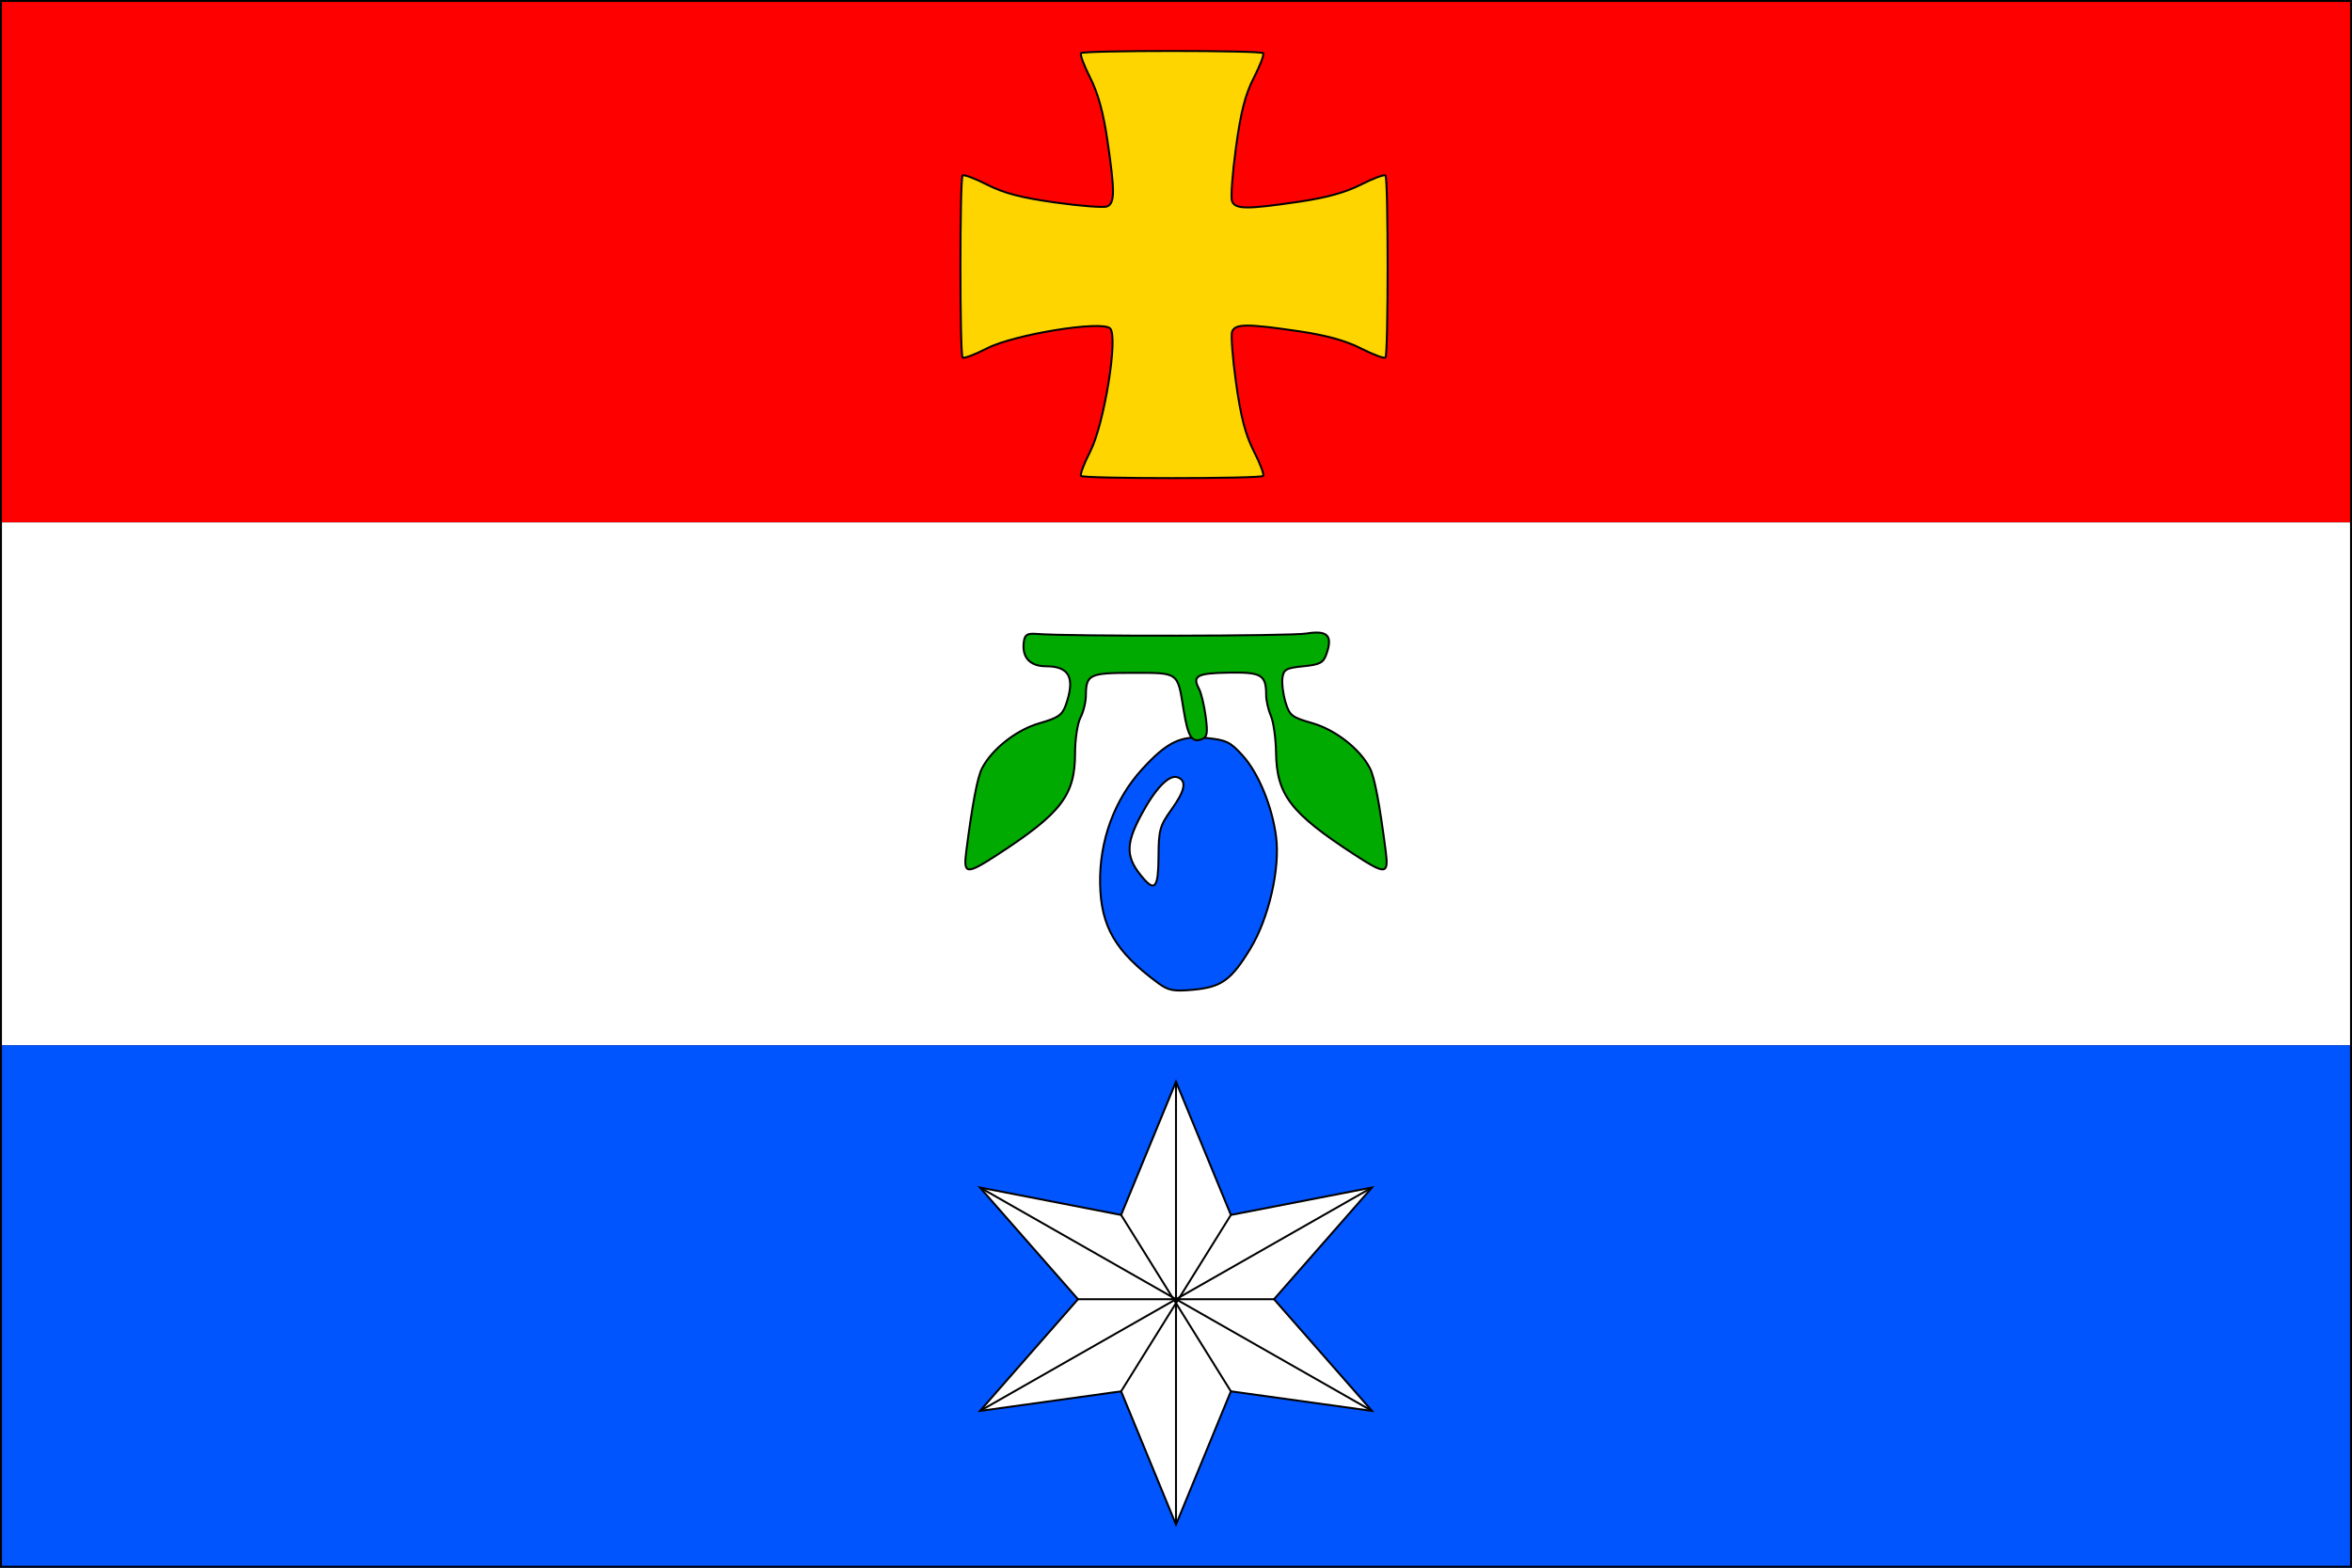
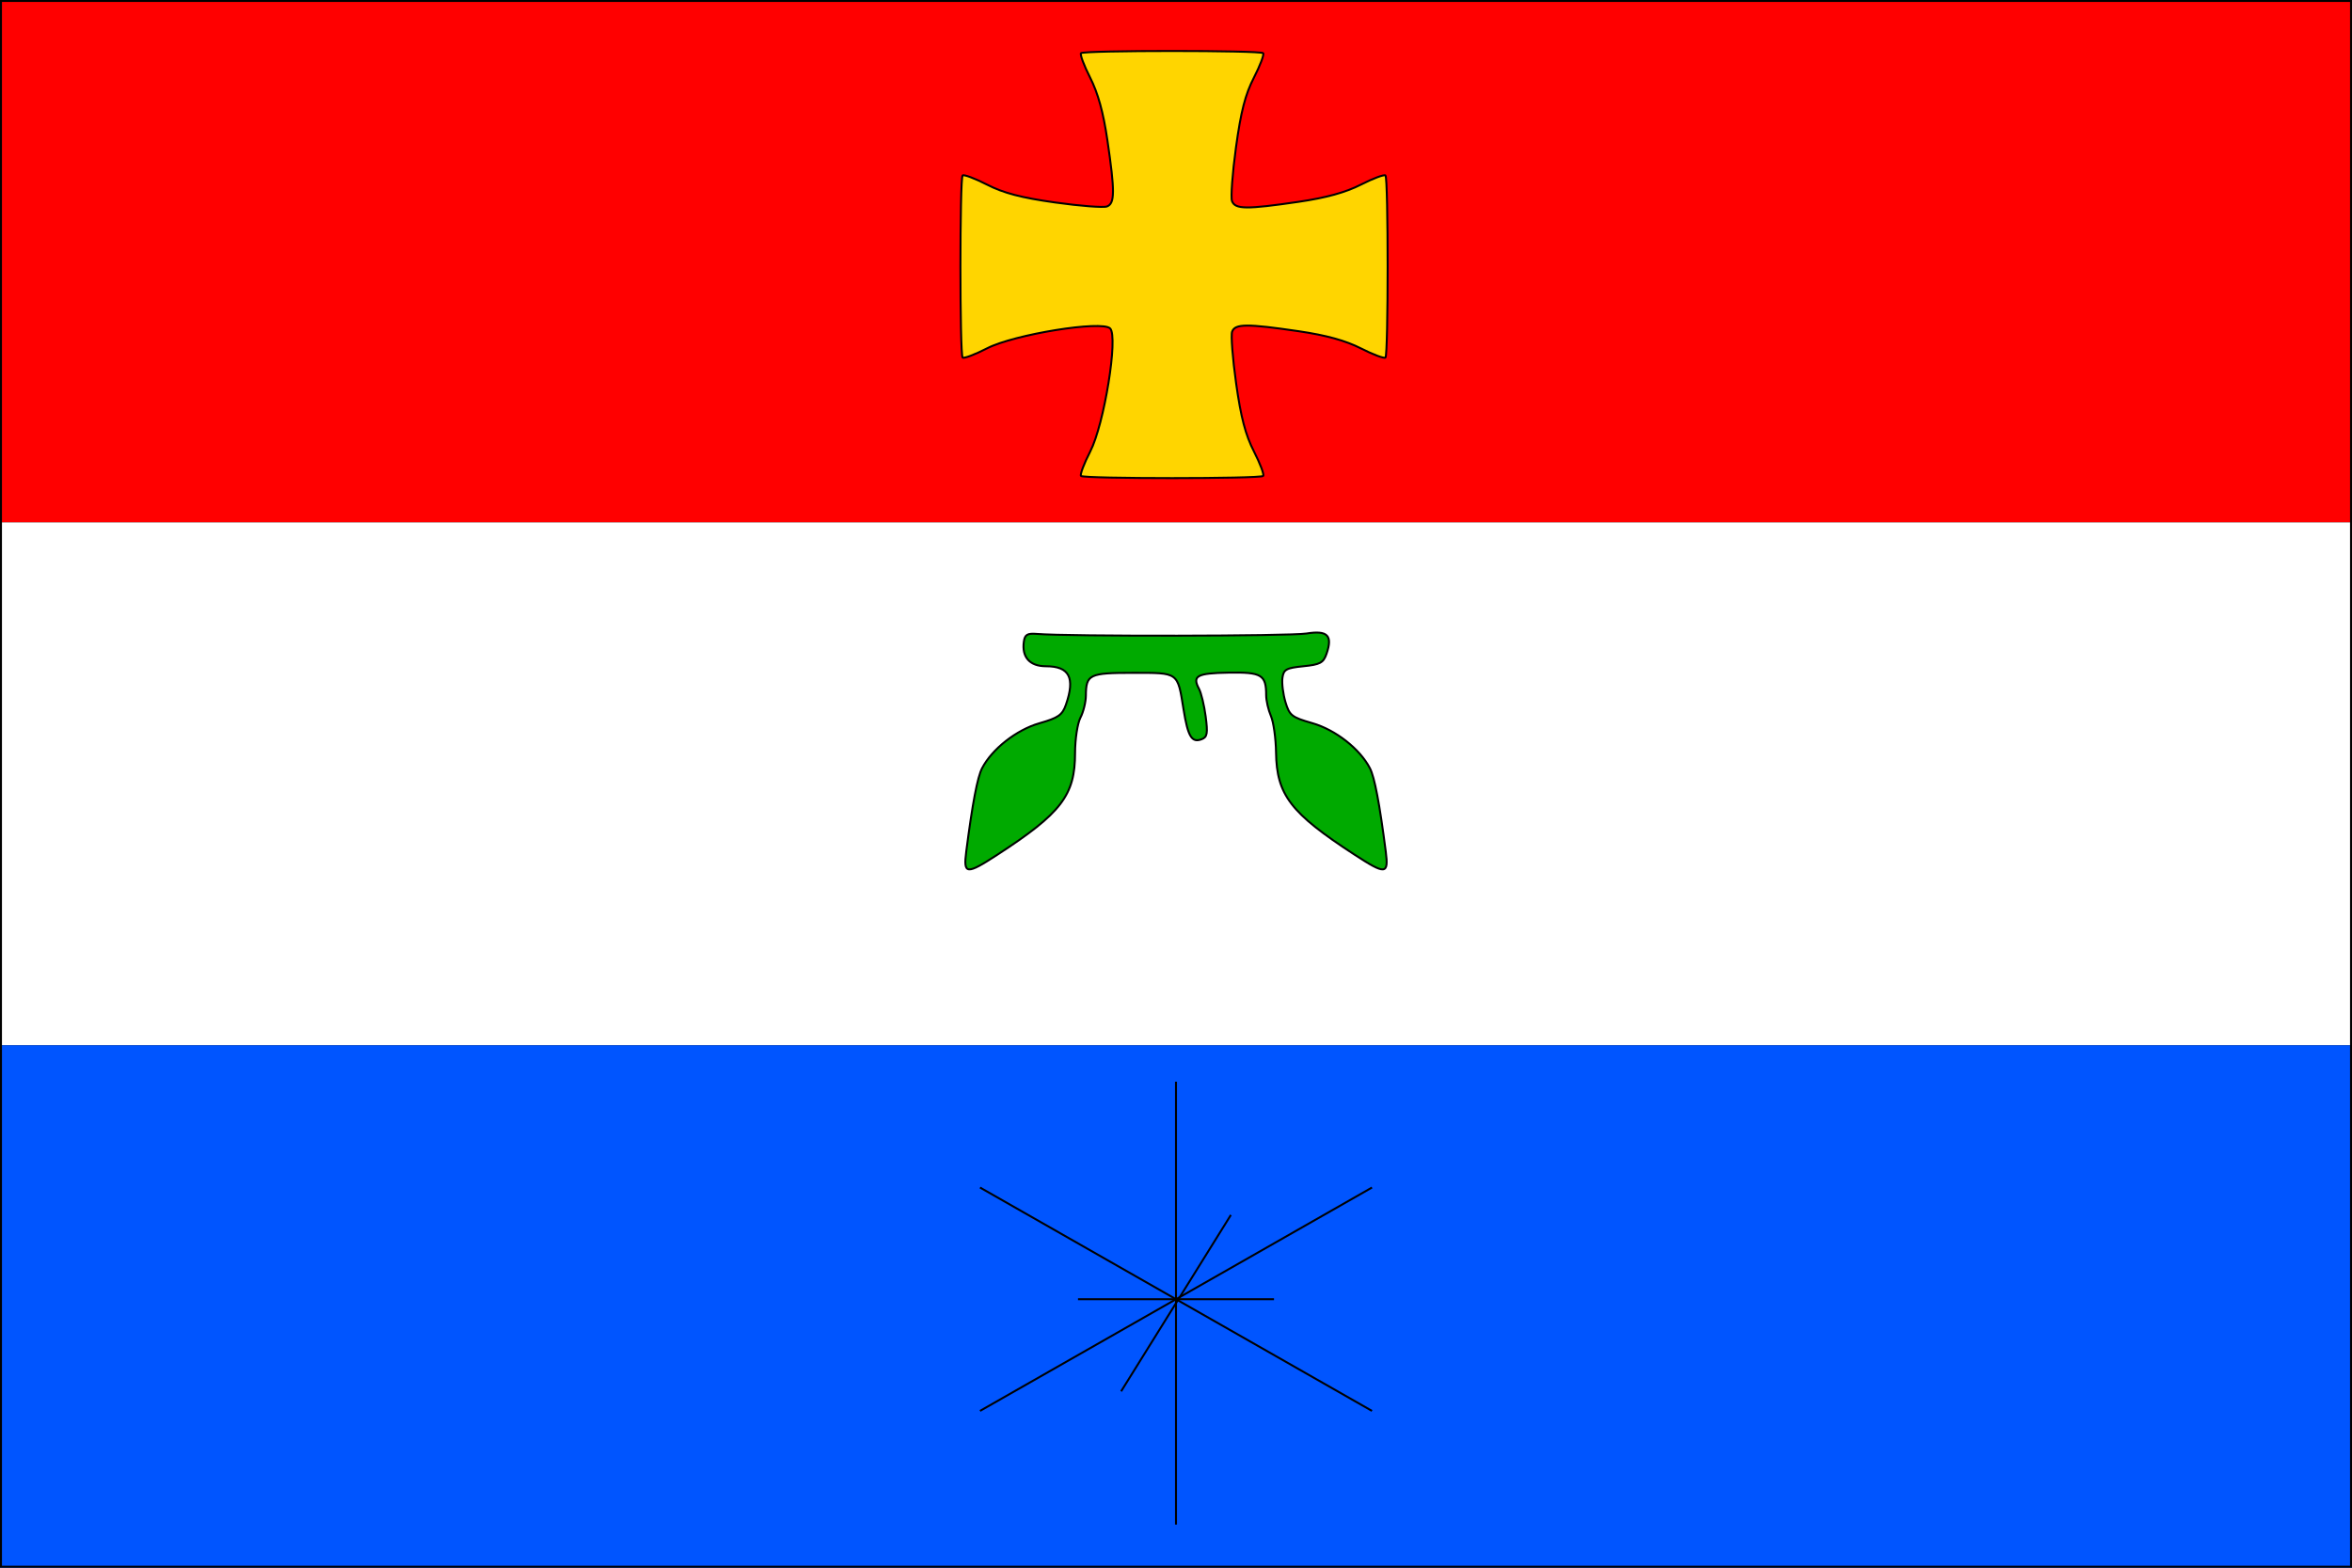
<svg xmlns="http://www.w3.org/2000/svg" version="1.1" width="600" height="400" id="borotin_flag_svg">
  <rect width="100%" height="100%" fill="#333333" stroke="none" />
  <desc>Flag of Borotin BK CZ</desc>
  <rect height="133.3" width="600" fill="#f00" />
  <rect height="133.4" width="600" y="133.3" fill="#fff" />
  <rect height="133.3" width="600" y="266.7" fill="#05f" />
  <path d="M 275.771,121.438 C 275.462,121.129 276.522,118.316 278.126,115.188 C 281.685,108.248 285.298,85.898 283.2,83.8 C 281.102,81.702 258.752,85.315 251.812,88.874 C 248.684,90.478 245.871,91.538 245.562,91.229 C 244.828,90.494 244.828,45.506 245.562,44.771 C 245.871,44.462 248.684,45.518 251.812,47.117 C 256.018,49.267 260.534,50.451 269.143,51.66 C 275.547,52.56 281.51,53.018 282.393,52.679 C 284.41,51.905 284.429,48.905 282.496,35.743 C 281.458,28.677 280.095,23.736 278.1,19.812 C 276.51,16.684 275.462,13.871 275.771,13.562 C 276.506,12.828 321.494,12.828 322.229,13.562 C 322.538,13.871 321.478,16.684 319.874,19.812 C 317.668,24.114 316.554,28.442 315.302,37.57 C 314.392,44.208 313.938,50.395 314.292,51.32 C 315.098,53.419 317.956,53.449 331.257,51.496 C 338.323,50.458 343.264,49.095 347.188,47.1 C 350.316,45.51 353.129,44.462 353.438,44.771 C 354.172,45.506 354.172,90.494 353.438,91.229 C 353.129,91.538 350.316,90.49 347.188,88.9 C 343.264,86.905 338.323,85.542 331.257,84.504 C 318.095,82.571 315.095,82.59 314.321,84.607 C 313.982,85.49 314.44,91.453 315.34,97.857 C 316.549,106.466 317.733,110.982 319.883,115.188 C 321.482,118.316 322.538,121.129 322.229,121.438 C 321.494,122.172 276.506,122.172 275.771,121.438 z   " fill="#ffd500" stroke="#000" stroke-width="0.5" id="golden_cross" />
-   <path d="M 295.5,250.871 C 284.564,242.833 280.846,236.487 280.635,225.5 C 280.424,214.53 284.283,204.015 291.368,196.257 C 297.699,189.323 301.187,187.639 307.831,188.306 C 312.866,188.812 313.903,189.326 317.102,192.9 C 321.08,197.344 324.547,205.81 325.538,213.5 C 326.583,221.611 323.684,234.256 319.008,241.98 C 314.092,250.102 311.614,251.882 304.298,252.548 C 299.385,252.996 298.042,252.74 295.5,250.871 z M 295.54,218.555 C 295.577,211.804 295.879,210.696 298.79,206.642 C 302.321,201.726 302.816,199.25 300.449,198.342 C 298.268,197.505 294.736,201.142 291.093,207.977 C 287.006,215.646 287.145,218.932 291.783,224.25 C 294.657,227.544 295.499,226.268 295.54,218.555 z   " fill="#05f" stroke="#000" stroke-width="0.5" id="blue_plum" />
  <path d="M 246.49,217.25 C 248.075,204.968 249.347,198.293 250.537,196 C 253.087,191.089 259.306,186.214 265.169,184.532 C 269.986,183.15 271,182.439 271.919,179.803 C 274.317,172.925 272.8,170 266.835,170 C 262.693,170 260.62,167.687 261.187,163.698 C 261.44,161.923 262.078,161.548 264.5,161.747 C 272.469,162.404 329.086,162.32 333.257,161.645 C 338.681,160.768 340.034,162.146 338.383,166.867 C 337.594,169.125 336.752,169.571 332.481,170 C 328.12,170.438 327.457,170.806 327.153,172.956 C 326.963,174.307 327.31,177.09 327.924,179.141 C 328.948,182.557 329.522,183.008 334.771,184.514 C 340.695,186.215 346.901,191.066 349.463,196 C 350.653,198.293 351.925,204.968 353.51,217.25 C 354.274,223.175 353.509,223.251 345.5,218.04 C 329.246,207.465 325.675,202.811 325.52,192 C 325.469,188.425 324.881,184.233 324.213,182.685 C 323.546,181.137 323,178.745 323,177.369 C 323,172.172 321.84,171.479 313.386,171.626 C 305.327,171.766 304.097,172.445 305.878,175.772 C 306.432,176.807 307.193,179.974 307.569,182.81 C 308.142,187.132 307.979,188.071 306.559,188.616 C 304.02,189.59 303.049,187.994 301.921,180.993 C 300.379,171.415 300.746,171.68 289.029,171.68 C 277.874,171.68 277.048,172.08 277.009,177.5 C 276.997,179.15 276.372,181.681 275.619,183.123 C 274.866,184.566 274.25,188.636 274.25,192.168 C 274.25,202.888 270.758,207.463 254.5,218.04 C 246.491,223.251 245.726,223.175 246.49,217.25 z    " fill="#0a0" stroke="#000" stroke-width="0.5" id="green_branch" />
-   <path d="M 300,276 L 314,310 L 350,303 L 325,331.5 L 350,360 L 314,355 L 300,389 L 286,355 L 250,360 L 275,331.5 L 250,303 L 286,310 L 300,276 z " fill="#fff" stroke="#000" stroke-width="0.5" id="silver_star" />
  <line x1="300" y1="276" x2="300" y2="389" stroke="#000" stroke-width="0.5" />
  <line x1="350" y1="303" x2="250" y2="360" stroke="#000" stroke-width="0.5" />
  <line x1="350" y1="360" x2="250" y2="303" stroke="#000" stroke-width="0.5" />
  <line x1="314" y1="310" x2="286" y2="355" stroke="#000" stroke-width="0.5" />
  <line x1="325" y1="331.5" x2="275" y2="331.5" stroke="#000" stroke-width="0.5" />
-   <line x1="314" y1="355" x2="286" y2="310" stroke="#000" stroke-width="0.5" />
  <path d="M 0,0 L 600,0 L 600,400 L 0,400 L 0,0 z " fill="none" stroke="#000" stroke-width="1" />
</svg>